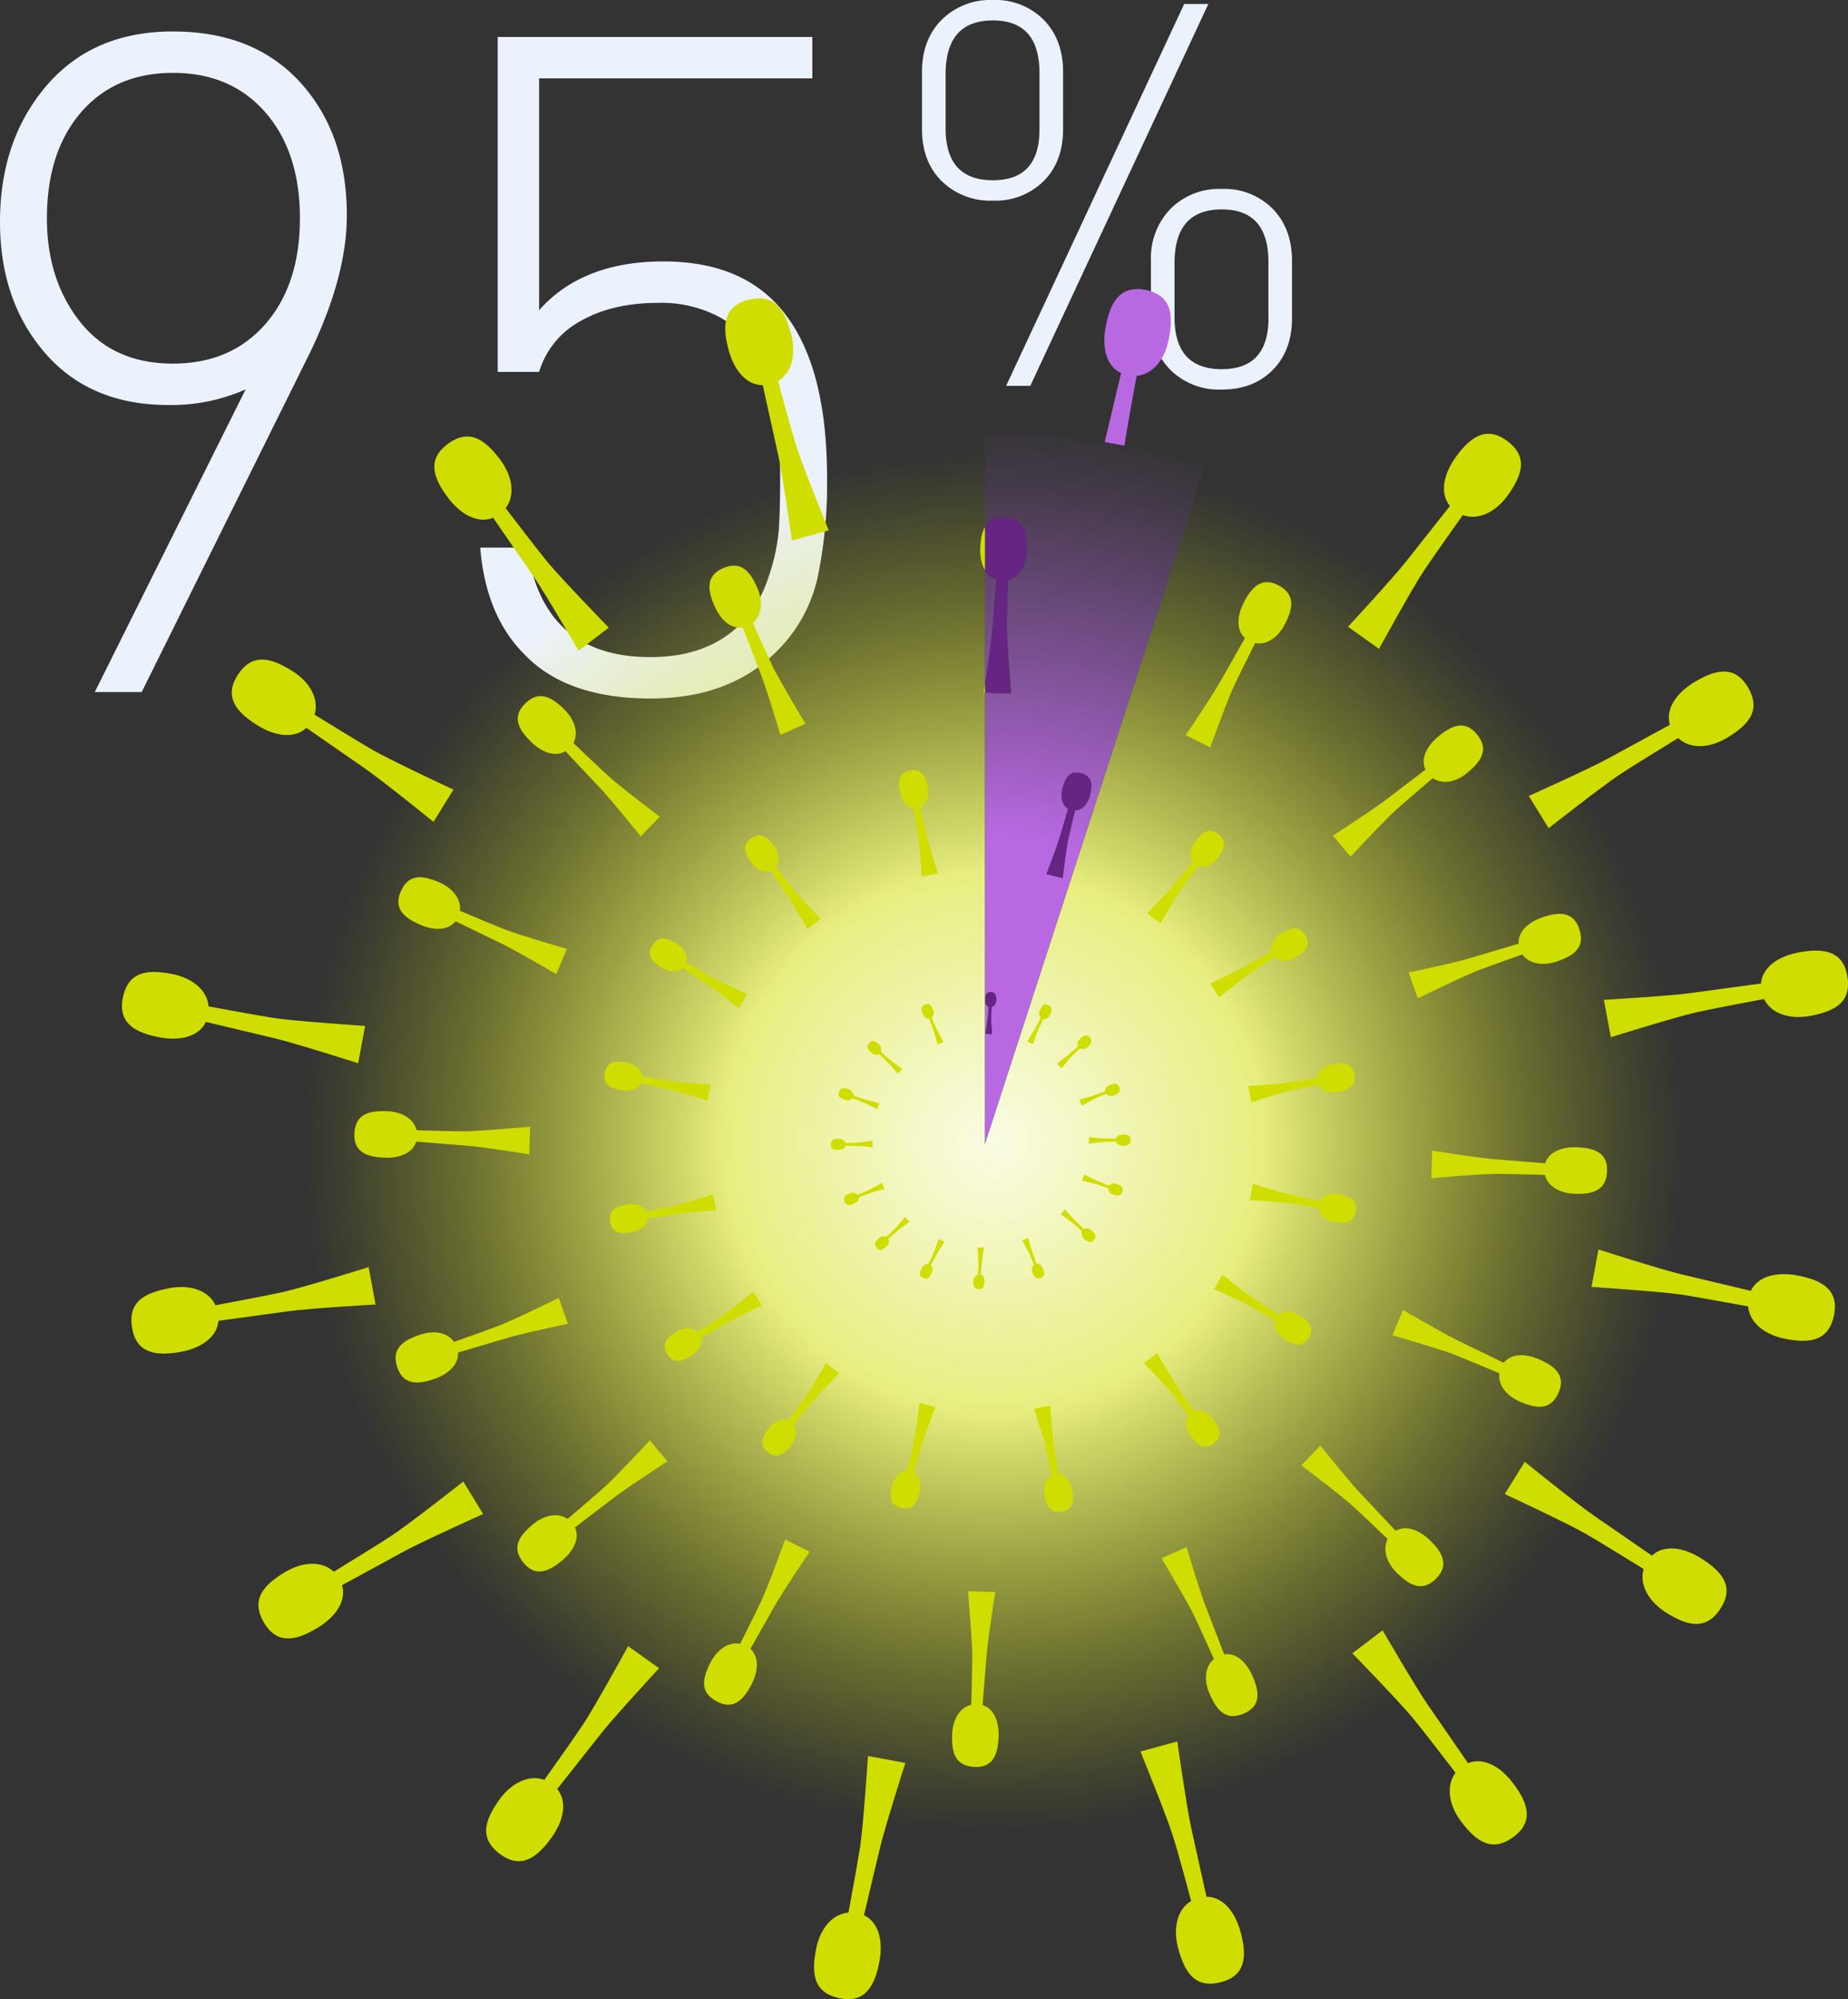
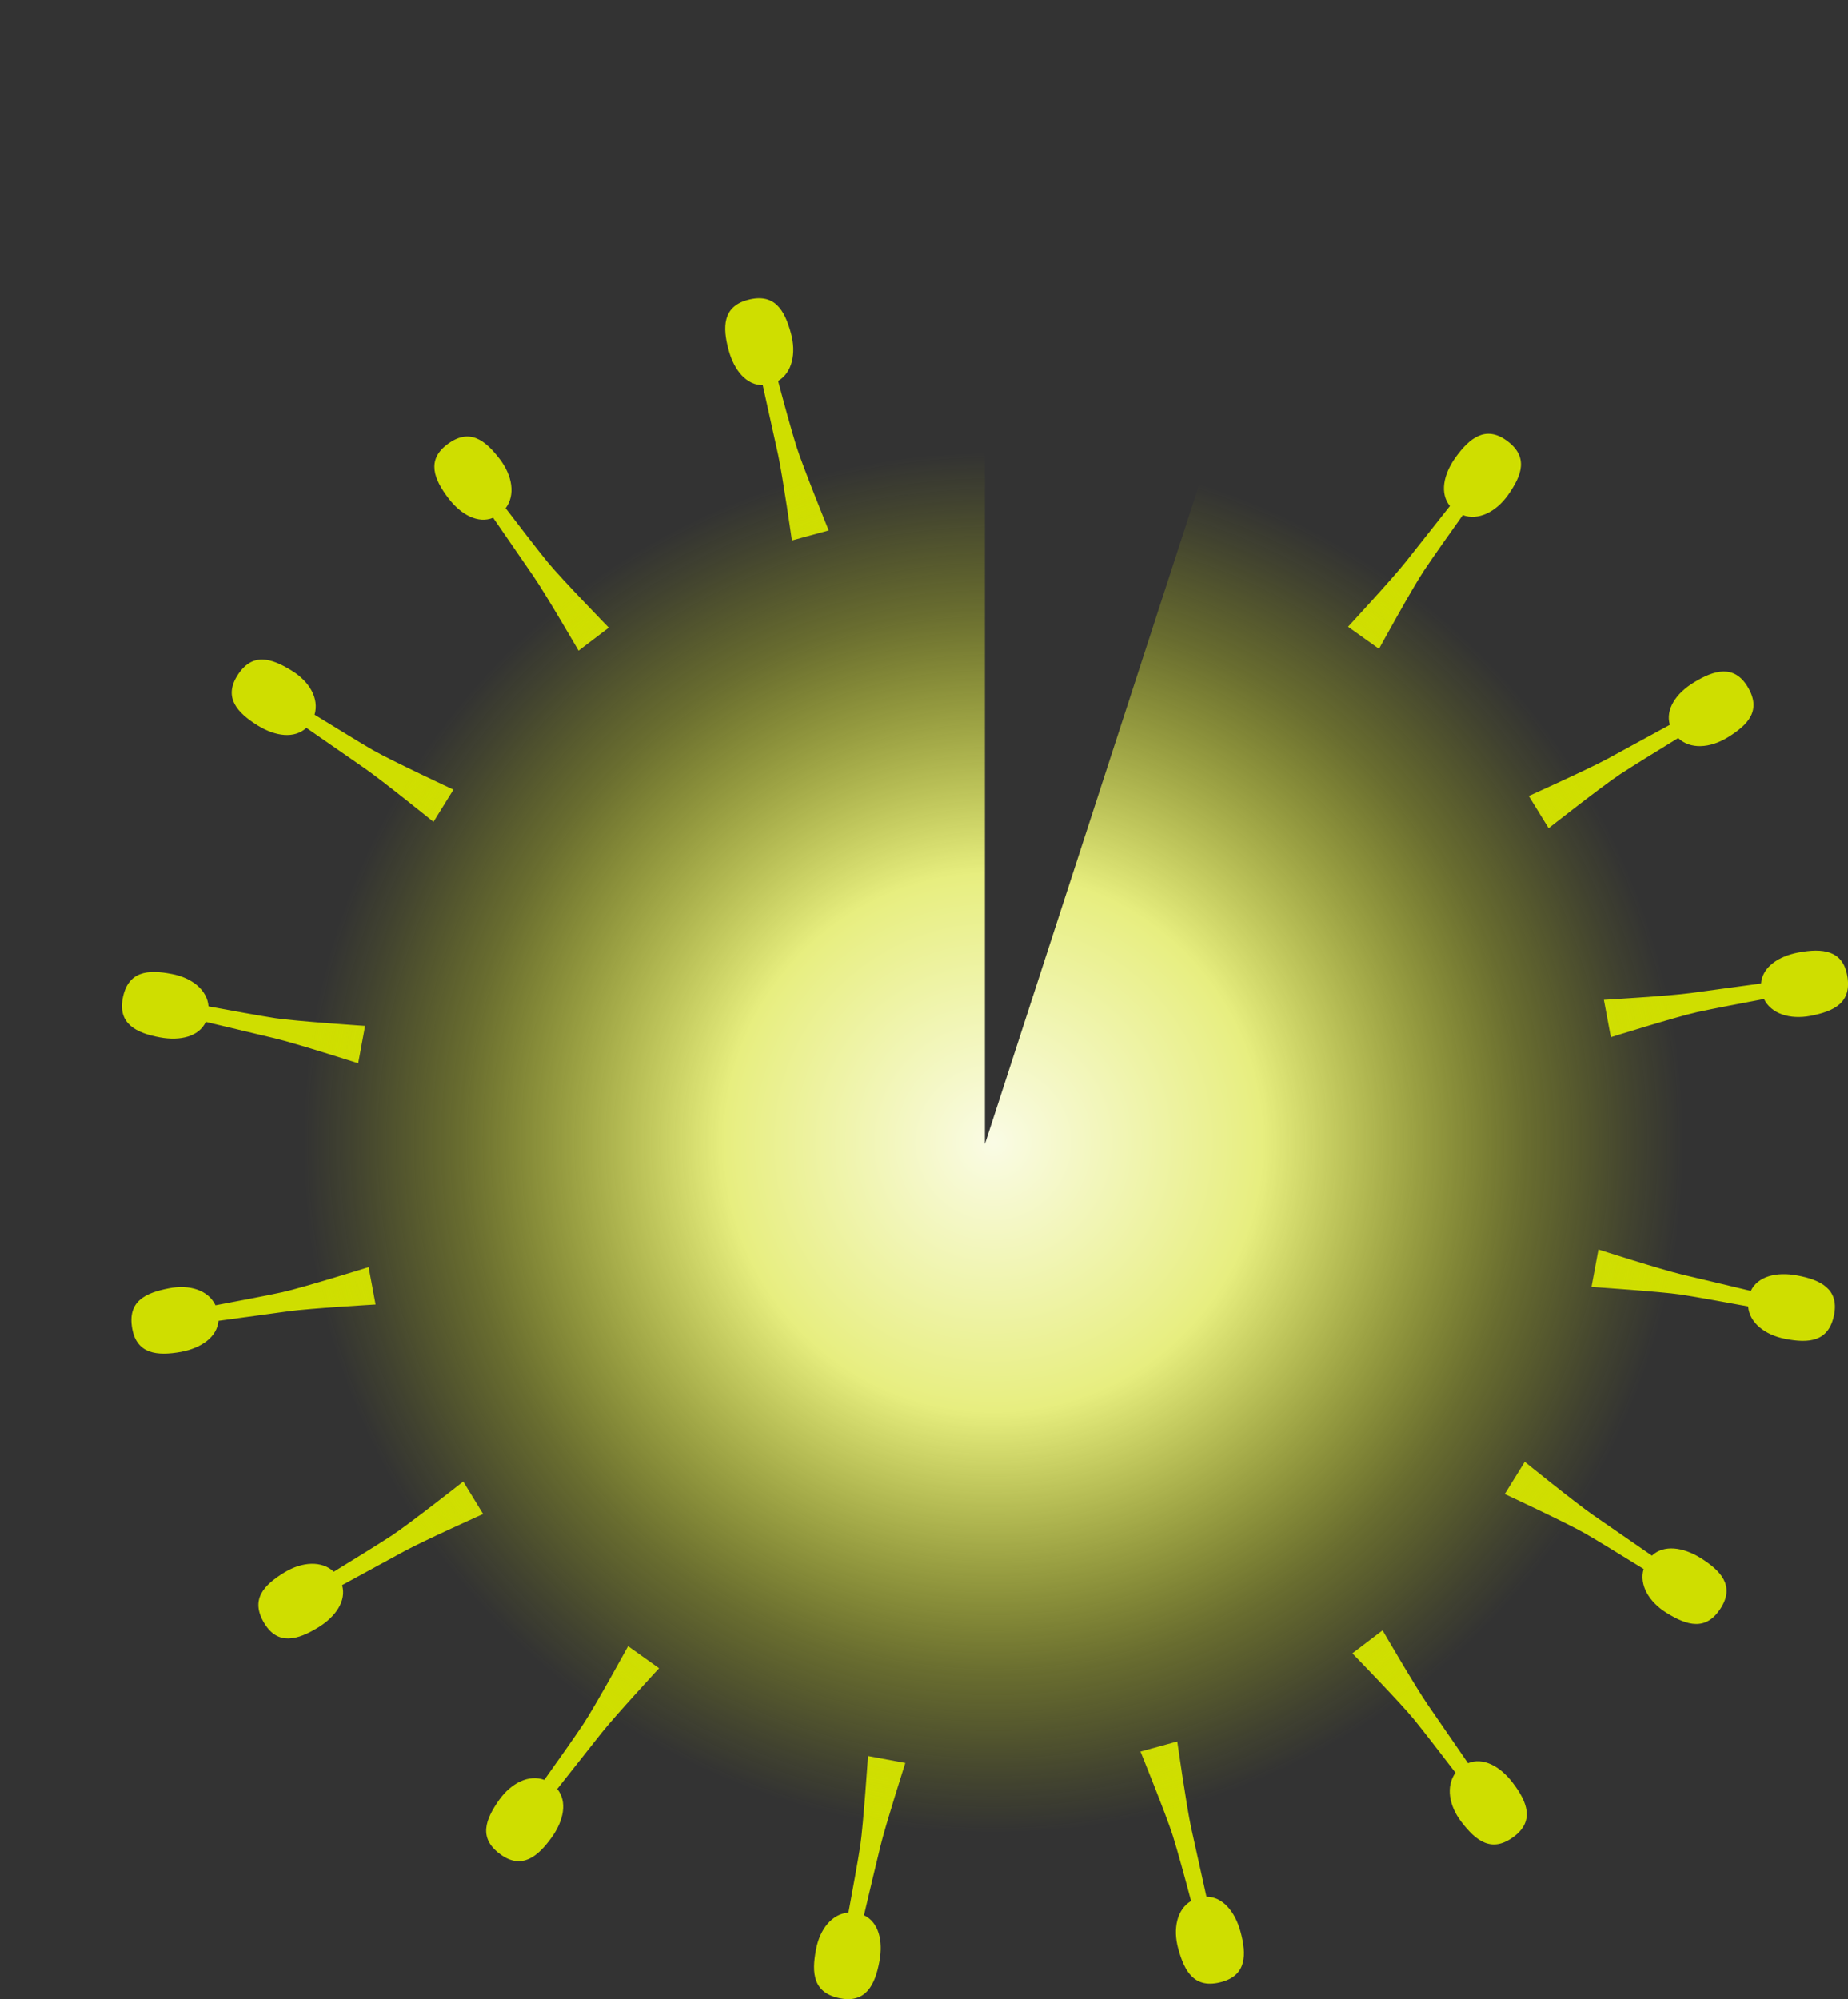
<svg xmlns="http://www.w3.org/2000/svg" viewBox="0 0 401.75 434.57">
  <rect x="0" y="0" width="401.75" height="434.57" fill="#333333" stroke="none" />
  <defs>
    <radialGradient id="Безымянный_градиент_3" cx="768.42" cy="1182.82" r=".45" gradientTransform="scale(337.11 -337.11) rotate(-10.499 -6098.433 4712.26)" gradientUnits="userSpaceOnUse">
      <stop offset="0" stop-color="#b869e2" />
      <stop offset=".39" stop-color="#b869e2" />
      <stop offset=".69" stop-color="#b869e2" stop-opacity=".48" />
      <stop offset=".9" stop-color="#b869e2" stop-opacity=".13" />
      <stop offset="1" stop-color="#b869e2" stop-opacity="0" />
    </radialGradient>
    <radialGradient id="Безымянный_градиент_12" cx="768.42" cy="1182.82" r=".45" gradientTransform="scale(337.12 -337.12) rotate(-55.5 -743.624 1307.163)" gradientUnits="userSpaceOnUse">
      <stop offset="0" stop-color="#fafbe5" />
      <stop offset=".04" stop-color="#f8fada" />
      <stop offset=".39" stop-color="#e7ee7f" />
      <stop offset=".56" stop-color="#e0e959" stop-opacity=".7" />
      <stop offset=".77" stop-color="#d7e329" stop-opacity=".33" />
      <stop offset=".93" stop-color="#d1df0c" stop-opacity=".09" />
      <stop offset="1" stop-color="#cfde00" stop-opacity="0" />
    </radialGradient>
    <clipPath id="clip-path" transform="translate(-3266.69 -2915.97)">
-       <path class="cls-1" d="M3480.81 3164.63v-198.92a189.12 189.12 0 0161.47 9.74l-61.47 189.18" />
-     </clipPath>
+       </clipPath>
    <clipPath id="clip-path-2" transform="translate(-3266.69 -2915.97)">
      <path class="cls-1" d="M3480.81 3164.66l61.48-189.21c104.5 34 161.68 146.19 127.73 250.69s-146.19 161.68-250.69 127.73-161.68-146.19-127.73-250.69c27.17-83.6 101.31-137.47 189.21-137.47v198.95" />
    </clipPath>
    <style>.cls-1{fill:none}.cls-8{fill:#cfde00}</style>
  </defs>
-   <path d="M3342.09 2962.81q0 13.2-8 29.8l-36.6 73.8h-10.2l32.8-65.8a39.73 39.73 0 01-16.8 3.4q-17 0-26.8-11.3t-9.8-28.5q0-17.8 10.1-29.6t27.5-11.8q17.6 0 27.7 11.1t10.1 28.9zm-17.7 23.6q7.5-8.61 7.5-23t-7.5-23q-7.5-8.61-20.1-8.6t-20 8.6q-7.39 8.6-7.4 23 0 13.4 7.2 22.5t20.2 9.1q12.6-.01 20.1-8.6zm122.1 33.4a98.77 98.77 0 01-2.1 21.9 32.42 32.42 0 01-8.9 15.9q-10.2 10.2-27.4 10.2-18.2 0-27.4-9.6-8.4-8.4-9.6-23.2h10.2q3.4 23.8 26.8 23.8 12.4 0 19.6-7.2a25.05 25.05 0 006-10 43.21 43.21 0 002.3-10.3q.3-4.3.3-11.5a82.9 82.9 0 00-1-13.6 50 50 0 00-3.6-11.9 19.64 19.64 0 00-8.2-9.2 26.75 26.75 0 00-13.8-3.3q-9.8 0-16.7 3.9a18.71 18.71 0 00-9.1 11.1h-9V2924h68.4v9h-59.4v50.4q9.41-10.6 27-10.6 15.41 0 24 8.6 11.59 11.6 11.6 38.41zm51.31-75.74q0 7-4.2 11.25a14.85 14.85 0 01-11.07 4.26 15.06 15.06 0 01-11.14-4.26q-4.26-4.25-4.26-11.25v-12.47q0-7 4.26-11.31a15 15 0 0111.14-4.32 14.74 14.74 0 0111.07 4.32q4.2 4.3 4.2 11.31zm-5.13-.23v-12q0-11.43-10.14-11.43t-10.27 11.43v12q0 11.31 10.27 11.31t10.14-11.31zm-2 56h-5.25l38.71-83h5.25zm56.9-14.69q0 7-4.2 11.25t-11.08 4.25a15 15 0 01-11.13-4.25q-4.26-4.26-4.26-11.25v-12.48a15.4 15.4 0 014.26-11.31 14.92 14.92 0 0111.13-4.32 14.75 14.75 0 0111.08 4.32c2.8 2.88 4.2 6.64 4.2 11.31zm-5.13-.24v-12q0-11.43-10.15-11.42t-10.26 11.42v12q0 11.31 10.26 11.31t10.17-11.34z" transform="translate(-3266.69 -2915.97)" fill="#ecf2fc" id="Layer_3" data-name="Layer 3" />
  <g id="Layer_2" data-name="Layer 2">
    <g clip-path="url(#clip-path)">
      <path d="M3513.85 2978.83c-4.26 0-5.94 3.64-6.79 8.24s.18 8.5 3.35 10l-3.56 15c.87.14 1.74.3 2.61.46l1.67.32c0-.21.06-.41.09-.59.49-3.24 1.8-10.39 2.58-14.6 3.56-.31 6.22-3.66 7-8.1 1-5.15.65-9.52-5.37-10.63a8.8 8.8 0 00-1.63-.16" transform="translate(-3266.69 -2915.97)" fill="#b869e2" />
-       <path d="M3480.81 3039.87v25c.47-3 1.41-9.29 1.61-11.82.19-2.33.64-7.87.89-11.09a4.34 4.34 0 01-2.5-2.08m1.54 100.86l-1.41-.06s.4-2.39.48-3.2l.24-2.63c-.57-.18-.84-.84-.81-1.62s.27-1.57 1.16-1.57h.07c1.05 0 1.21.78 1.17 1.67a1.53 1.53 0 01-1 1.54c0 .74-.08 2-.09 2.54 0 .79.19 3.33.19 3.33m15.35-33.9l-3.5-.86s2.21-5.78 2.8-7.75c.41-1.35 1.37-4.58 1.93-6.45-1.35-.75-1.69-2.53-1.22-4.45s1.26-3.42 3-3.42a3.59 3.59 0 01.88.11c2.59.64 2.62 2.55 2.07 4.76-.46 1.91-1.71 3.3-3.27 3.35-.44 1.82-1.18 4.89-1.48 6.29-.41 2-1.2 8.42-1.2 8.42m-16.29-96.84h-.61v20.56a4.1 4.1 0 013.89-2.06h.24c4.4.14 5.09 3.22 5 7-.1 3.25-1.63 5.93-4.13 6.54-.09 3.08-.24 8.31-.23 10.67 0 3.31.94 14 .94 14l-5.69-.17v98.1l47.83-147.2a153.8 153.8 0 00-17.51-4.52l-1.67-.32c-.87-.16-1.74-.32-2.61-.46a153.94 153.94 0 00-25.43-2.13" transform="translate(-3266.69 -2915.97)" fill="url(#Безымянный_градиент_3)" />
      <path d="M3484.7 3028.5a4.1 4.1 0 00-3.89 2.06v9.31a4.34 4.34 0 002.5 2.08c-.25 3.22-.7 8.76-.89 11.09-.2 2.53-1.14 8.82-1.61 11.82v1.67l5.69.17s-.94-10.7-.94-14c0-2.36.14-7.59.23-10.67 2.5-.61 4-3.29 4.13-6.54.11-3.76-.58-6.84-5-7h-.24m16.02 55.41c-1.73 0-2.52 1.5-3 3.42s-.13 3.7 1.22 4.45c-.56 1.87-1.52 5.1-1.93 6.45-.59 2-2.8 7.75-2.8 7.75l3.5.86s.79-6.46 1.2-8.42c.3-1.4 1-4.47 1.48-6.29 1.56 0 2.81-1.44 3.27-3.35.55-2.21.52-4.12-2.07-4.76a3.59 3.59 0 00-.88-.11m-18.69 47.75c-.89 0-1.12.7-1.16 1.57s.24 1.44.81 1.62l-.24 2.63c-.08.81-.48 3.2-.48 3.2l1.41.06s-.19-2.54-.19-3.33c0-.56.06-1.8.09-2.54a1.53 1.53 0 001-1.54c0-.89-.12-1.63-1.17-1.67h-.07" transform="translate(-3266.69 -2915.97)" fill="#662483" />
    </g>
    <g clip-path="url(#clip-path-2)">
      <path class="cls-8" d="M3520.85 2989.63c1-5.15.66-9.52-5.36-10.64-5.48-1-7.48 2.93-8.43 8.08-.83 4.46.18 8.51 3.36 10-1 4.36-2.82 11.87-3.57 15-1.09 4.59-5.42 18.12-5.42 18.12l8.13 1.5s1-14.89 1.66-19.43c.5-3.25 1.8-10.39 2.58-14.61 3.57-.24 6.2-3.58 7.05-8.02zm-76.76 350.12c-1 5.14-.65 9.52 5.37 10.63 5.47 1 7.47-2.93 8.42-8.08.83-4.46-.18-8.5-3.36-10 1-4.36 2.82-11.87 3.57-15 1.1-4.59 5.42-18.11 5.42-18.11l-8.12-1.51s-1 14.89-1.67 19.43c-.49 3.25-1.8 10.39-2.58 14.61-3.56.28-6.23 3.58-7.05 8.03zM3304 3127.68c-5.15-1-9.52-.66-10.64 5.36-1 5.48 2.93 7.48 8.08 8.43 4.46.83 8.51-.18 10-3.36l15 3.57c4.59 1.09 18.12 5.42 18.12 5.42l1.5-8.12s-14.89-1-19.43-1.67c-3.25-.49-10.39-1.8-14.61-2.58-.26-3.56-3.6-6.23-8.02-7.05zm350.8 79.32c5.15 1 9.52.66 10.64-5.36 1-5.48-2.94-7.48-8.08-8.43-4.47-.83-8.51.18-10.05 3.36l-15-3.57c-4.6-1.09-18.12-5.42-18.12-5.42l-1.51 8.13s14.89 1 19.43 1.66c3.25.5 10.4 1.8 14.62 2.58.27 3.53 3.63 6.19 8.07 7.05zm-351.35-11c-5.15 1-9.12 2.81-8 8.83 1 5.48 5.43 5.92 10.58 5 4.46-.84 7.86-3.24 8.16-6.75l15.3-2.09c4.68-.63 18.85-1.46 18.85-1.46l-1.51-8.12s-14.25 4.45-18.73 5.44c-3.21.71-10.35 2.06-14.56 2.85-1.54-3.29-5.65-4.57-10.09-3.7zm356.81-59.2c5.14-1 9.12-2.82 8-8.84-1-5.47-5.43-5.91-10.57-4.95-4.46.84-7.87 3.23-8.16 6.75l-15.31 2.08c-4.67.64-18.85 1.47-18.85 1.47l1.52 8.12s14.25-4.45 18.73-5.44c3.21-.71 10.34-2.06 14.56-2.86 1.56 3.22 5.64 4.5 10.08 3.67zm-331.74 120.98c-4.47 2.74-7.52 5.88-4.33 11.1 2.91 4.75 7.18 3.61 11.65.87 3.87-2.36 6.2-5.82 5.22-9.21l13.57-7.39c4.14-2.25 17.09-8.07 17.09-8.07l-4.31-7.06s-11.73 9.23-15.56 11.75c-2.75 1.81-8.94 5.61-12.59 7.85-2.62-2.44-6.89-2.19-10.74.16zm313.73-181.49c4.47-2.74 7.52-5.88 4.33-11.1-2.91-4.75-7.18-3.61-11.65-.87-3.87 2.36-6.2 5.82-5.22 9.21l-13.56 7.39c-4.15 2.25-17.1 8.08-17.1 8.08l4.31 7s11.73-9.22 15.56-11.74c2.75-1.81 8.94-5.61 12.6-7.85 2.61 2.48 6.88 2.23 10.73-.12zm-266.91-60.53c-3.18-4.16-6.63-6.86-11.49-3.14-4.43 3.38-2.84 7.51.34 11.67 2.76 3.6 6.44 5.56 9.71 4.23l8.76 12.72c2.68 3.89 9.81 16.17 9.81 16.17l6.57-5s-10.4-10.71-13.31-14.26c-2.08-2.54-6.51-8.3-9.11-11.71 2.16-2.87 1.46-7.09-1.28-10.68zM3584.39 3312c3.18 4.16 6.63 6.87 11.49 3.15 4.43-3.38 2.84-7.51-.34-11.67-2.76-3.61-6.44-5.57-9.71-4.24l-8.76-12.72c-2.68-3.89-9.81-16.16-9.81-16.16l-6.57 5s10.4 10.7 13.31 14.26c2.08 2.54 6.51 8.3 9.11 11.7-2.11 2.91-1.46 7.12 1.28 10.68zm-254.28-250.25c-4.45-2.75-8.64-4.06-11.86 1.15-2.93 4.73 0 8 4.47 10.78 3.86 2.39 8 2.91 10.58.51l12.7 8.81c3.89 2.69 14.93 11.62 14.93 11.62l4.34-7s-13.52-6.31-17.5-8.59c-2.85-1.64-9-5.45-12.69-7.7 1.02-3.51-1.08-7.2-4.97-9.58zM3629 3266.57c4.45 2.75 8.63 4.06 11.86-1.15 2.93-4.74 0-8-4.48-10.79-3.86-2.39-8-2.91-10.57-.5l-12.72-8.78c-3.88-2.68-14.92-11.61-14.92-11.61l-4.35 7s13.53 6.3 17.51 8.59c2.85 1.63 9 5.44 12.68 7.7-1.01 3.46 1.15 7.16 4.99 9.54zm-253.79 40.65c-3 4.27-4.62 8.36.37 11.91 4.53 3.24 8 .5 11.05-3.76 2.64-3.7 3.43-7.79 1.2-10.52l9.58-12.12c2.93-3.7 12.56-14.13 12.56-14.13l-6.73-4.8s-7.18 13.09-9.72 16.91c-1.81 2.74-6 8.66-8.5 12.16-3.37-1.23-7.19.68-9.81 4.35zm219.31-283.63c3-4.27 4.61-8.36-.37-11.91-4.54-3.23-8-.5-11.06 3.76-2.63 3.7-3.42 7.79-1.19 10.52l-9.58 12.12c-2.93 3.7-12.57 14.13-12.57 14.13l6.73 4.8s7.18-13.09 9.72-16.91c1.82-2.74 6-8.66 8.5-12.16 3.37 1.23 7.2-.68 9.82-4.35zm-155.88-35.17c-1.38-5.05-3.56-8.85-9.46-7.23-5.37 1.47-5.45 5.89-4.07 10.94 1.2 4.38 3.87 7.58 7.4 7.57l3.34 15.09c1 4.61 3 18.66 3 18.66l8-2.18s-5.61-13.83-7-18.22c-1-3.14-2.91-10.13-4-14.27 3.05-1.78 3.99-6 2.79-10.36zm84.2 351.14c1.38 5.05 3.56 8.85 9.46 7.23 5.37-1.47 5.45-5.89 4.07-10.94-1.2-4.38-3.88-7.58-7.4-7.58l-3.34-15.08c-1-4.61-3-18.67-3-18.67l-8 2.19s5.61 13.83 7 18.21c1 3.14 2.91 10.14 4 14.28-3.05 1.8-3.99 6-2.79 10.36z" transform="translate(-3266.69 -2915.97)" />
      <circle cx="3481.59" cy="3162.99" r="152.95" transform="rotate(-45 -1671.648 5648.25)" fill="url(#Безымянный_градиент_12)" />
-       <path class="cls-8" d="M3489.92 3035.5c.11-3.77-.58-6.85-5-7-4-.12-5 2.91-5.12 6.68-.1 3.27 1.07 6 3.49 6.78-.25 3.21-.7 8.75-.89 11.08-.27 3.39-1.87 13.49-1.87 13.49l5.95.18s-.94-10.71-.94-14c0-2.37.14-7.59.23-10.68 2.52-.61 4.05-3.28 4.15-6.53zm-16.24 257.56c-.12 3.77.58 6.84 5 7 4 .12 5-2.91 5.11-6.67.1-3.27-1.06-6-3.49-6.78.26-3.22.71-8.76.9-11.09.27-3.39 1.86-13.48 1.86-13.48l-5.94-.18s.93 10.7.94 14c0 2.37-.14 7.6-.23 10.69-2.52.59-4.05 3.26-4.15 6.51zm-122.95-135.55c-3.77-.11-6.85.58-7 5-.12 4 2.91 5 6.68 5.11 3.26.1 6-1.06 6.77-3.49l11.09.89c3.39.27 13.49 1.87 13.49 1.87l.18-6s-10.71.94-14 1c-2.37 0-7.6-.14-10.68-.24-.61-2.51-3.26-4.04-6.53-4.14zm258.33 17.96c3.77.11 6.85-.58 7-5 .13-4-2.9-5-6.67-5.12-3.27-.1-6 1.07-6.78 3.49l-11.08-.89c-3.39-.27-13.49-1.87-13.49-1.87l-.18 6s10.7-.94 14-.94c2.37 0 7.59.14 10.68.23.6 2.47 3.27 4 6.52 4.1zm-251.23 30.69c-3.55 1.25-6.18 3-4.72 7.16 1.33 3.78 4.52 3.62 8.07 2.37 3.09-1.09 5.24-3.17 5.07-5.7l10.66-3.16c3.26-1 13.25-3.11 13.25-3.11l-2-5.61s-9.65 4.72-12.73 5.92c-2.2.86-7.13 2.6-10.05 3.63-1.44-2.12-4.48-2.58-7.55-1.5zm247.43-81.22c3.55-1.25 6.18-3 4.71-7.16-1.32-3.78-4.51-3.62-8.06-2.37-3.09 1.09-5.25 3.17-5.07 5.7l-10.66 3.16c-3.26 1-13.26 3.11-13.26 3.11l2 5.61s9.65-4.72 12.73-5.92c2.2-.86 7.13-2.61 10-3.63 1.49 2.11 4.54 2.56 7.61 1.5zm-222.81 122.46c-2.88 2.44-4.7 5-1.86 8.38 2.59 3.06 5.5 1.77 8.38-.66 2.5-2.11 3.78-4.82 2.71-7.13l8.84-6.74c2.71-2.06 11.28-7.63 11.28-7.63l-3.84-4.54s-7.33 7.85-9.79 10.07c-1.75 1.58-5.74 5-8.1 7-2.07-1.49-5.13-.84-7.62 1.25zm203.36-163.55c2.88-2.43 4.71-5 1.86-8.37-2.59-3.06-5.5-1.78-8.38.66-2.5 2.11-3.78 4.82-2.71 7.13l-8.84 6.74c-2.7 2.06-11.28 7.62-11.28 7.62l3.84 4.55s7.33-7.85 9.79-10.07c1.75-1.58 5.74-5 8.1-7 2.12 1.49 5.13.89 7.62-1.26zm-196.57-13.8c-2.72-2.61-5.47-4.16-8.53-1-2.77 2.89-1.19 5.66 1.53 8.27 2.36 2.26 5.19 3.25 7.37 1.95l7.63 8.09c2.33 2.47 8.75 10.42 8.75 10.42l4.12-4.29s-8.57-6.48-11-8.69c-1.76-1.58-5.54-5.19-7.77-7.33 1.2-2.24.24-5.17-2.1-7.42zM3570.48 3258c2.72 2.61 5.47 4.16 8.52 1 2.78-2.9 1.2-5.66-1.52-8.27-2.36-2.27-5.19-3.26-7.37-2-2.22-2.35-6-6.39-7.63-8.1-2.34-2.47-8.76-10.42-8.76-10.42l-4.12 4.29s8.57 6.48 11 8.69c1.76 1.58 5.54 5.19 7.77 7.33-1.19 2.26-.24 5.18 2.11 7.48zm-208.39-150.27c-3.47-1.47-6.59-1.94-8.31 2.12-1.57 3.69.89 5.71 4.37 7.18 3 1.28 6 1.2 7.58-.8l10 4.85c3.05 1.49 11.89 6.63 11.89 6.63l2.32-5.47s-10.32-3-13.4-4.2c-2.21-.85-7-2.88-9.87-4.09.33-2.55-1.58-4.95-4.58-6.22zm235.15 112.98c3.47 1.47 6.59 1.94 8.31-2.11 1.57-3.7-.9-5.72-4.37-7.19-3-1.28-6-1.19-7.58.8l-10-4.85c-3.05-1.48-11.89-6.63-11.89-6.63l-2.32 5.48s10.31 3 13.4 4.19c2.2.86 7 2.89 9.87 4.09-.35 2.56 1.58 4.95 4.58 6.22zm-176.14 56.76c-1.7 3.37-2.37 6.45 1.57 8.43 3.58 1.81 5.75-.52 7.45-3.89 1.47-2.92 1.58-5.92-.3-7.62l5.48-9.67c1.68-2.95 7.39-11.43 7.39-11.43l-5.31-2.68s-3.67 10.1-5.06 13.1c-1 2.15-3.33 6.82-4.72 9.58-2.53-.5-5.04 1.27-6.5 4.18zm124.96-225.88c1.7-3.37 2.37-6.45-1.57-8.44-3.58-1.8-5.76.53-7.45 3.89-1.47 2.92-1.58 5.92.3 7.62-1.59 2.81-4.33 7.64-5.49 9.67-1.68 3-7.39 11.44-7.39 11.44l5.32 2.67s3.67-10.1 5.06-13.09c1-2.15 3.33-6.83 4.72-9.59 2.52.51 5.04-1.27 6.5-4.17zm-114.78-7.94c-1.53-3.44-3.5-5.91-7.52-4.11-3.66 1.64-3.24 4.79-1.7 8.24 1.34 3 3.59 5 6.1 4.57l4 10.37c1.23 3.17 4.2 13 4.2 13l5.43-2.43s-5.51-9.22-7-12.19c-1-2.13-3.18-6.9-4.45-9.72 2.06-1.69 2.27-4.76.94-7.73zm98.42 240.64c1.54 3.44 3.5 5.91 7.52 4.11 3.67-1.63 3.24-4.79 1.7-8.23-1.34-3-3.59-5-6.1-4.58l-4-10.37c-1.23-3.17-4.19-12.95-4.19-12.95l-5.43 2.43s5.5 9.22 6.95 12.2c1 2.12 3.19 6.89 4.45 9.71-2.02 1.64-2.23 4.71-.9 7.68zm-61.35-197.36c-.44-2.24-1.27-4-3.89-3.44-2.38.47-2.55 2.39-2.11 4.63.39 1.94 1.45 3.41 3 3.52.29 1.93.78 5.26 1 6.66.3 2 .73 8.21.73 8.21l3.53-.7s-2-6.19-2.46-8.14c-.32-1.39-1-4.49-1.31-6.33 1.35-.7 1.89-2.48 1.51-4.41zm25.41 154.15c.44 2.24 1.27 4 3.89 3.44 2.38-.47 2.55-2.39 2.11-4.63-.39-1.94-1.45-3.41-3-3.52-.29-1.93-.78-5.26-1-6.66-.3-2-.73-8.21-.73-8.21l-3.54.7s2 6.19 2.47 8.13c.32 1.4.94 4.5 1.31 6.34-1.35.7-1.89 2.48-1.51 4.41zm-90.95-63.26c-2.24.44-4 1.27-3.44 3.89.47 2.38 2.39 2.55 4.63 2.11 1.94-.39 3.41-1.45 3.52-3l6.66-1c2-.3 8.21-.73 8.21-.73l-.7-3.53s-6.19 2-8.13 2.46c-1.4.32-4.5.94-6.34 1.31-.7-1.33-2.48-1.89-4.41-1.51zm154.84-24.5c2.24-.45 4-1.27 3.45-3.89-.48-2.38-2.4-2.55-4.64-2.11-1.94.39-3.41 1.45-3.52 3l-6.66 1c-2 .3-8.21.73-8.21.73l.7 3.53s6.19-2 8.14-2.46c1.39-.32 4.5-.95 6.33-1.31.7 1.35 2.48 1.89 4.41 1.51zm-144.04 52.23c-1.93 1.22-3.24 2.61-1.81 4.87 1.3 2 3.15 1.52 5.08.3 1.67-1.06 2.66-2.58 2.21-4l5.86-3.31c1.8-1 7.4-3.64 7.4-3.64l-1.92-3s-5 4.1-6.71 5.22c-1.18.81-3.85 2.51-5.43 3.51-1.16-1.14-3.02-1-4.68.05zm134.93-81.55c1.93-1.22 3.24-2.61 1.81-4.87-1.29-2-3.15-1.52-5.08-.3-1.67 1.06-2.66 2.58-2.21 4l-5.86 3.31c-1.79 1-7.4 3.64-7.4 3.64l1.93 3s5.05-4.1 6.7-5.22c1.19-.81 3.86-2.51 5.44-3.51 1.13 1.17 3.01 1.03 4.67-.05zm-114.8 102.54c-1.37 1.83-2.1 3.59 0 5.19 1.94 1.46 3.48.31 4.85-1.52 1.19-1.59 1.57-3.36.63-4.57l4.3-5.18c1.32-1.59 5.62-6 5.62-6l-2.88-2.16s-3.26 5.63-4.41 7.26c-.82 1.18-2.71 3.72-3.83 5.21-1.41-.59-3.1.23-4.28 1.77zm97.75-124.11c1.37-1.83 2.1-3.59 0-5.19-1.94-1.46-3.49-.3-4.86 1.52-1.18 1.59-1.57 3.36-.62 4.58l-4.3 5.18c-1.32 1.58-5.62 6-5.62 6l2.88 2.15s3.26-5.62 4.41-7.26c.82-1.18 2.71-3.72 3.83-5.21 1.41.6 3.1-.2 4.28-1.77zM3413.64 3121c-1.95-1.17-3.79-1.71-5.16.58-1.24 2.08.07 3.5 2 4.67 1.7 1 3.5 1.21 4.61.15l5.6 3.73c1.71 1.15 6.58 5 6.58 5l1.85-3.09s-5.94-2.66-7.69-3.63c-1.25-.7-4-2.31-5.58-3.27.45-1.55-.52-3.14-2.21-4.14zm132.46 86.22c2 1.17 3.79 1.71 5.16-.58 1.24-2.08-.07-3.5-2-4.67-1.7-1-3.51-1.21-4.62-.15l-5.6-3.73c-1.71-1.15-6.58-5-6.58-5l-1.85 3.09s5.94 2.65 7.69 3.62c1.25.7 4 2.31 5.58 3.27-.43 1.55.53 3.14 2.22 4.15zm-143.35-60.31c-2.25-.4-4.15-.25-4.62 2.38-.42 2.39 1.31 3.24 3.56 3.64 1.94.35 3.7-.11 4.36-1.5l6.56 1.5c2 .46 7.92 2.3 7.92 2.3l.63-3.55s-6.5-.37-8.48-.66c-1.42-.2-4.54-.74-6.38-1.07-.14-1.55-1.61-2.7-3.55-3.04zm154.07 34.71c2.25.39 4.16.25 4.62-2.38.42-2.39-1.3-3.25-3.55-3.65-1.95-.34-3.71.11-4.37 1.5l-6.56-1.5c-2-.46-7.91-2.29-7.91-2.29l-.63 3.54s6.49.38 8.47.66c1.42.2 4.54.75 6.38 1.07.15 1.55 1.62 2.7 3.55 3.05zm-96.2 57.38c-.54 2.22-.52 4.13 2.07 4.76 2.36.58 3.33-1.09 3.87-3.31.47-1.92.13-3.7-1.21-4.45.55-1.87 1.51-5.1 1.92-6.45.59-2 2.8-7.75 2.8-7.75l-3.49-.86s-.8 6.46-1.21 8.42c-.29 1.4-1 4.48-1.48 6.29-1.56.08-2.8 1.47-3.27 3.35zm43.04-150.21c.54-2.21.52-4.13-2.07-4.76-2.36-.58-3.33 1.09-3.87 3.31-.47 1.92-.13 3.7 1.21 4.45-.56 1.87-1.52 5.1-1.92 6.45-.59 2-2.81 7.75-2.81 7.75l3.5.86s.79-6.46 1.2-8.42c.3-1.4 1-4.47 1.49-6.29 1.61-.05 2.8-1.44 3.27-3.35zm-68.79 10.91c-1.38-1.82-2.87-3-5-1.4-1.94 1.46-1.26 3.27.12 5.09 1.19 1.58 2.79 2.44 4.21 1.87l3.79 5.57c1.16 1.7 4.23 7.07 4.23 7.07l2.88-2.17s-4.51-4.69-5.76-6.25c-.9-1.12-2.82-3.63-3.94-5.13.94-1.24.65-3.08-.53-4.65zm90.74 128.6c1.38 1.82 2.88 3 5 1.4 1.94-1.46 1.26-3.26-.11-5.09-1.2-1.57-2.8-2.44-4.22-1.87l-3.79-5.57c-1.15-1.7-4.23-7.07-4.23-7.07l-2.88 2.17s4.51 4.7 5.76 6.25c.9 1.12 2.82 3.64 4 5.13-1 1.24-.71 3.08.47 4.65zm-56.1-92.94c-.34-.83-.79-1.42-1.76-1s-.8 1.12-.46 1.94.83 1.21 1.42 1.13l.9 2.49c.27.76.91 3.1.91 3.1l1.31-.54s-1.25-2.23-1.58-2.94c-.23-.51-.71-1.66-1-2.34a1.52 1.52 0 00.26-1.84zm21.71 57.38c.35.83.8 1.43 1.76 1s.8-1.12.46-1.95-.82-1.2-1.42-1.12c-.26-.73-.71-2-.89-2.49-.28-.76-.92-3.11-.92-3.11l-1.31.55s1.26 2.22 1.58 2.94c.23.51.71 1.66 1 2.34a1.49 1.49 0 00-.26 1.84zm-39.91-17.31c-.83.34-1.43.79-1 1.76s1.12.8 1.94.45 1.21-.82 1.13-1.42l2.49-.89c.76-.27 3.1-.92 3.1-.92l-.54-1.3s-2.23 1.25-2.94 1.58c-.52.23-1.66.71-2.34 1a1.52 1.52 0 00-1.84-.26zM3509 3154c.83-.34 1.43-.79 1-1.76s-1.11-.8-1.94-.45-1.21.82-1.13 1.42l-2.49.89c-.76.27-3.1.91-3.1.91l.54 1.31s2.23-1.25 2.94-1.58c.52-.23 1.66-.71 2.34-1a1.52 1.52 0 001.84.26zm-51.38 31.27c-.65.62-1 1.25-.32 2s1.33.34 2-.28a1.47 1.47 0 00.54-1.73l2-1.73c.62-.52 2.57-2 2.57-2l-1-1s-1.62 2-2.17 2.53c-.4.4-1.29 1.26-1.82 1.77a1.52 1.52 0 00-1.8.44zm45.64-41.83c.64-.62 1-1.26.32-2s-1.33-.35-2 .27a1.49 1.49 0 00-.54 1.73l-2 1.73c-.61.53-2.57 2-2.57 2l1 1s1.63-2 2.18-2.53c.39-.4 1.29-1.27 1.82-1.77a1.54 1.54 0 001.79-.43zm-36.26 48.35c-.39.81-.53 1.55.42 2s1.36-.16 1.75-1a1.5 1.5 0 00-.11-1.8l1.25-2.33c.38-.71 1.7-2.76 1.7-2.76l-1.28-.61s-.82 2.42-1.13 3.14c-.23.52-.76 1.64-1.08 2.3a1.52 1.52 0 00-1.52 1.06zm28-55.34c.38-.81.53-1.55-.42-2s-1.36.15-1.75 1a1.51 1.51 0 00.11 1.81l-1.25 2.33c-.39.71-1.7 2.75-1.7 2.75l1.28.61s.82-2.42 1.13-3.14c.23-.51.76-1.64 1.07-2.3a1.52 1.52 0 001.53-1.06zm-43.91 16.26c-.85-.3-1.6-.37-2 .62s.3 1.34 1.14 1.64a1.49 1.49 0 001.79-.3l2.45 1c.74.31 2.91 1.4 2.91 1.4l.48-1.33s-2.5-.57-3.24-.81c-.54-.17-1.71-.58-2.4-.82a1.54 1.54 0 00-1.13-1.4zm57.66 22.95c.85.3 1.59.36 1.94-.62s-.29-1.35-1.14-1.64a1.49 1.49 0 00-1.78.29l-2.45-1c-.75-.31-2.92-1.4-2.92-1.4l-.47 1.33s2.49.57 3.24.8c.54.17 1.71.58 2.4.83a1.53 1.53 0 001.18 1.41zm-59.85-12.13c-.9 0-1.62.22-1.6 1.27s.76 1.15 1.65 1.13 1.42-.33 1.57-.91l2.64.07c.81 0 3.23.27 3.23.27v-1.42s-2.53.36-3.31.41c-.56 0-1.81.06-2.54.08a1.51 1.51 0 00-1.64-.9zm62 1.47c.9 0 1.62-.22 1.59-1.27s-.75-1.15-1.65-1.13-1.41.33-1.56.91l-2.64-.06c-.81 0-3.23-.28-3.23-.28v1.42s2.53-.36 3.32-.41c.56 0 1.8-.06 2.54-.08a1.51 1.51 0 001.63.9zm-32.6 29.52c0 .89.12 1.63 1.17 1.67s1.2-.68 1.23-1.57-.23-1.44-.81-1.62l.24-2.63c.08-.81.48-3.21.48-3.21h-1.41s.2 2.54.19 3.33c0 .56-.06 1.8-.09 2.54a1.54 1.54 0 00-1 1.49zm4.95-61.17c0-.9-.12-1.63-1.17-1.67s-1.19.67-1.23 1.57a1.51 1.51 0 00.81 1.62l-.24 2.63c-.08.81-.48 3.2-.48 3.2l1.41.06s-.19-2.55-.19-3.33c0-.56.06-1.81.09-2.54a1.51 1.51 0 001-1.54zm-25.64 9.52c-.67-.59-1.34-.94-2-.15s-.24 1.35.44 2a1.49 1.49 0 001.76.39l1.89 1.85c.58.57 2.18 2.4 2.18 2.4l.94-1.06s-2.1-1.46-2.7-2c-.44-.36-1.37-1.18-1.92-1.67a1.51 1.51 0 00-.59-1.76zm44.89 42.49c.67.59 1.33.94 2 .15s.23-1.35-.44-2a1.5 1.5 0 00-1.77-.39l-1.89-1.85c-.57-.57-2.17-2.4-2.17-2.4l-.94 1.06s2.09 1.46 2.7 2c.43.36 1.36 1.18 1.91 1.67a1.52 1.52 0 00.6 1.76z" transform="translate(-3266.69 -2915.97)" />
    </g>
  </g>
</svg>